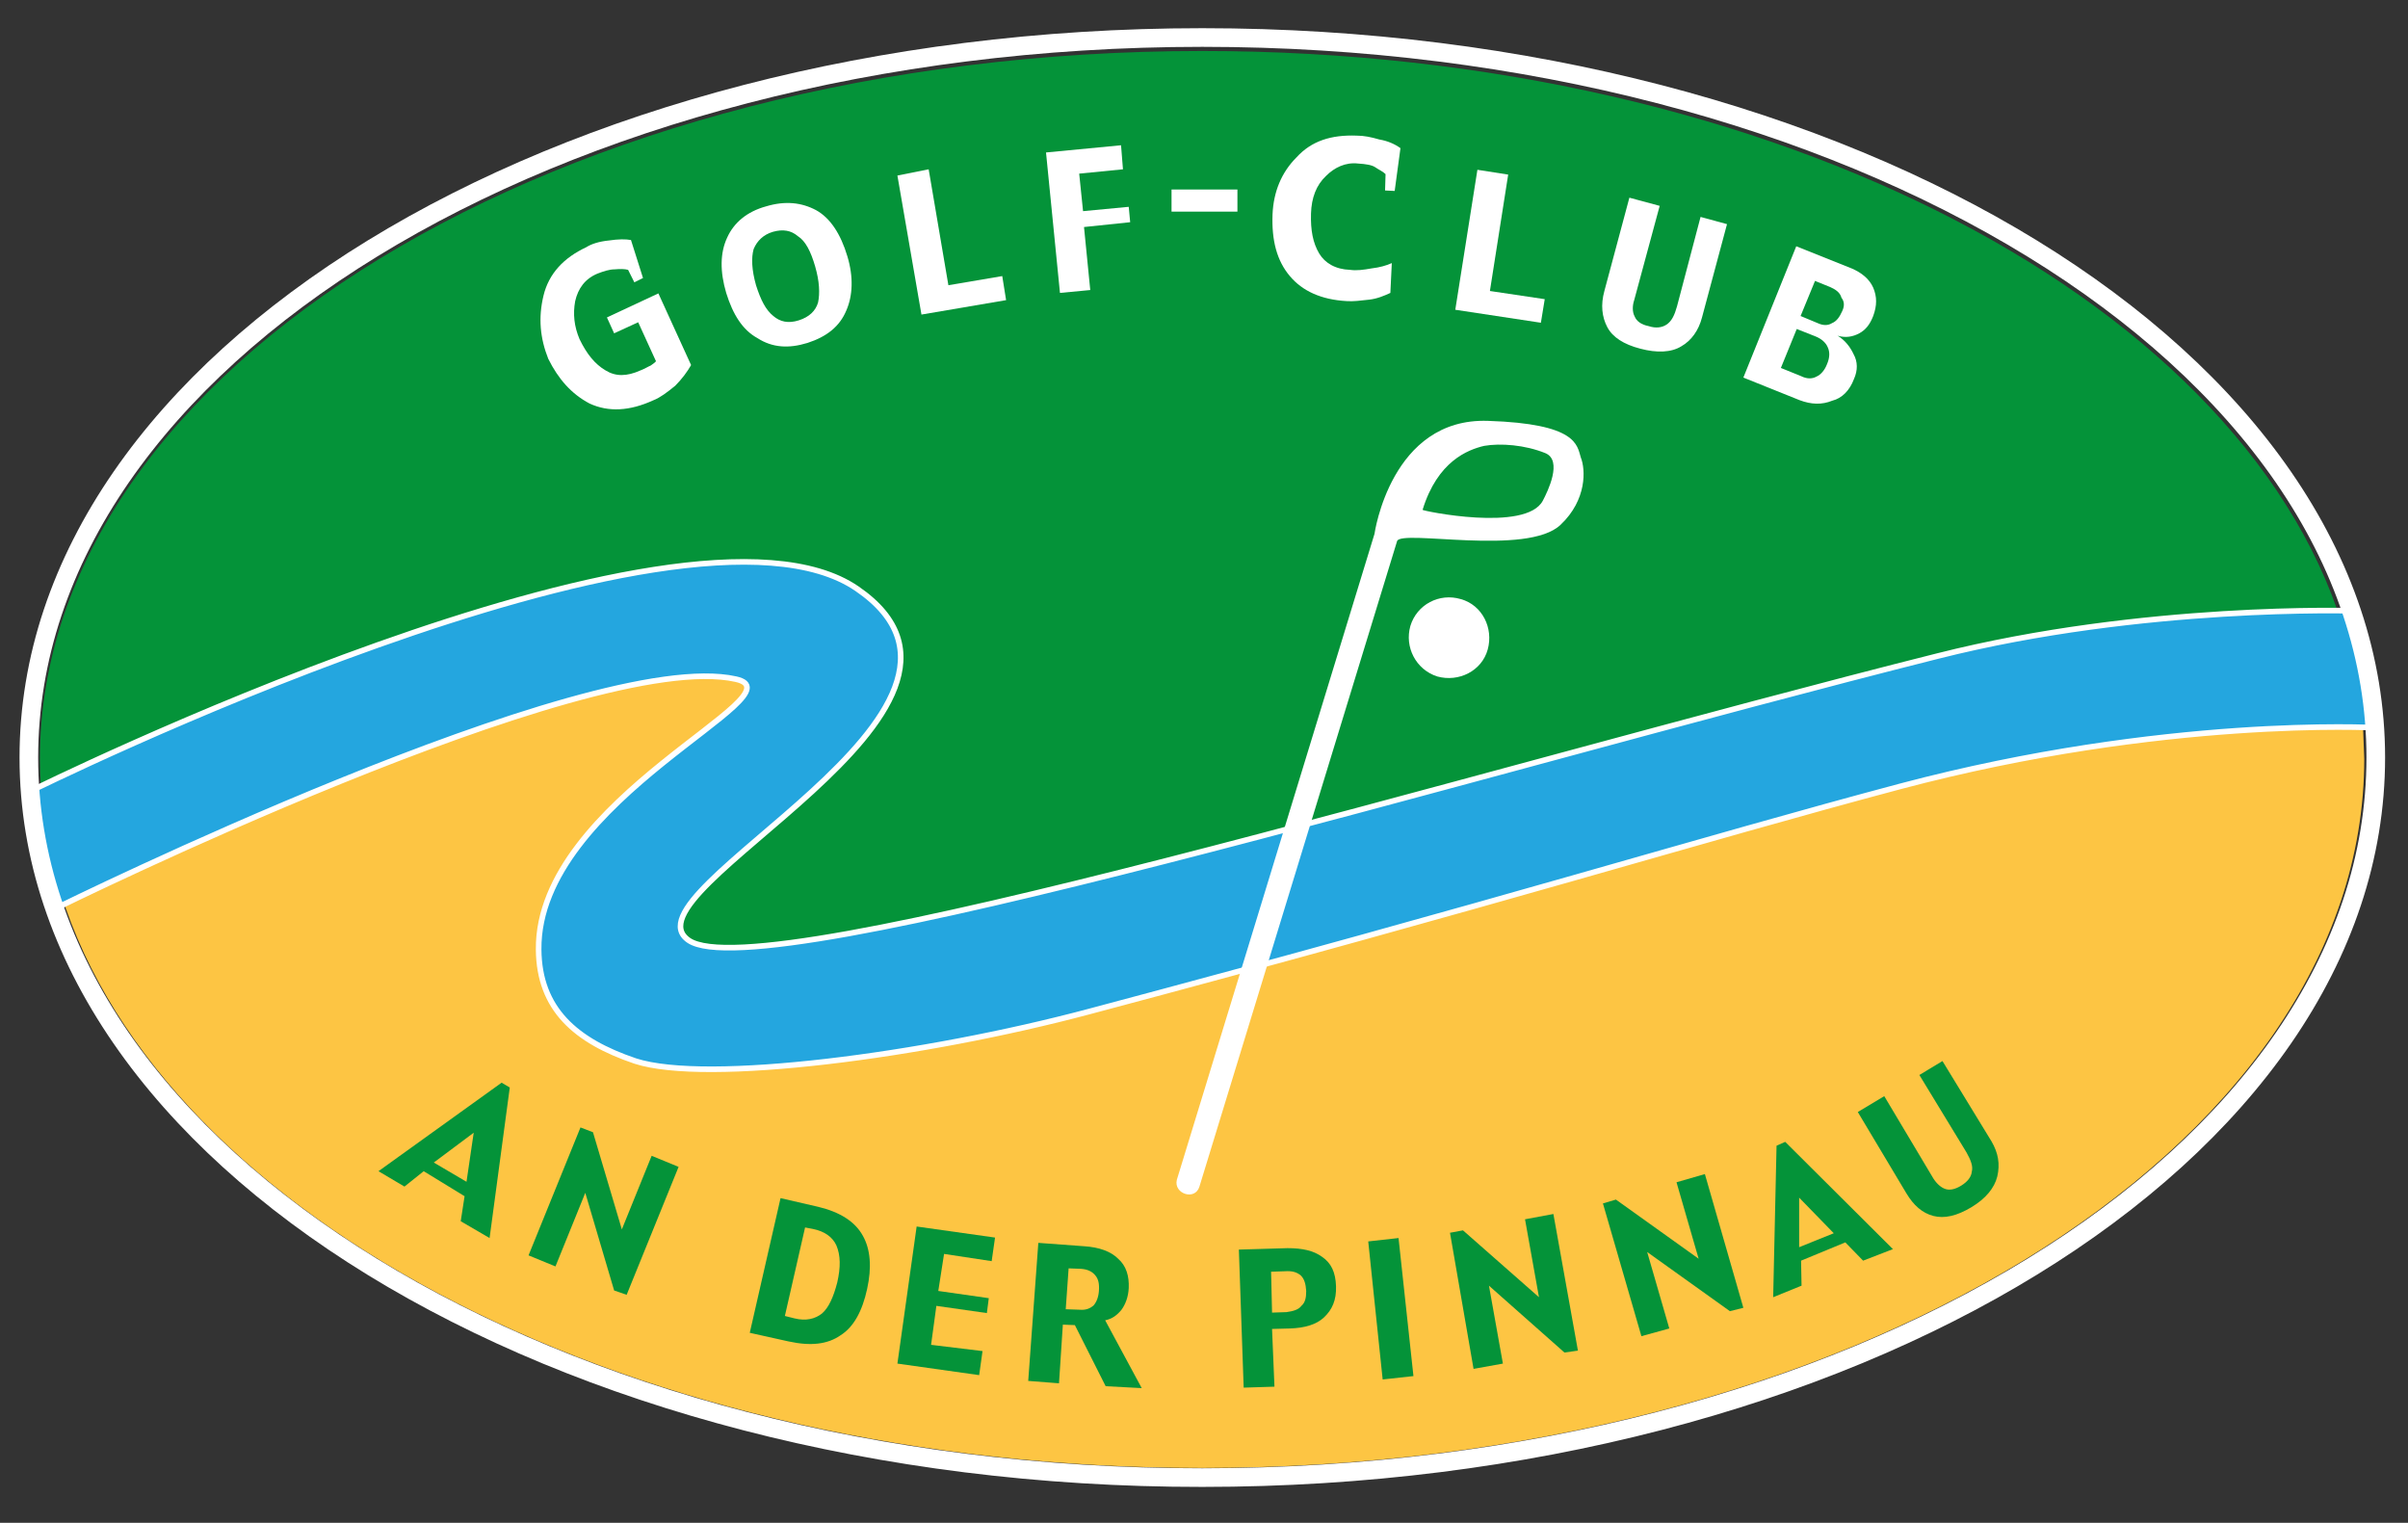
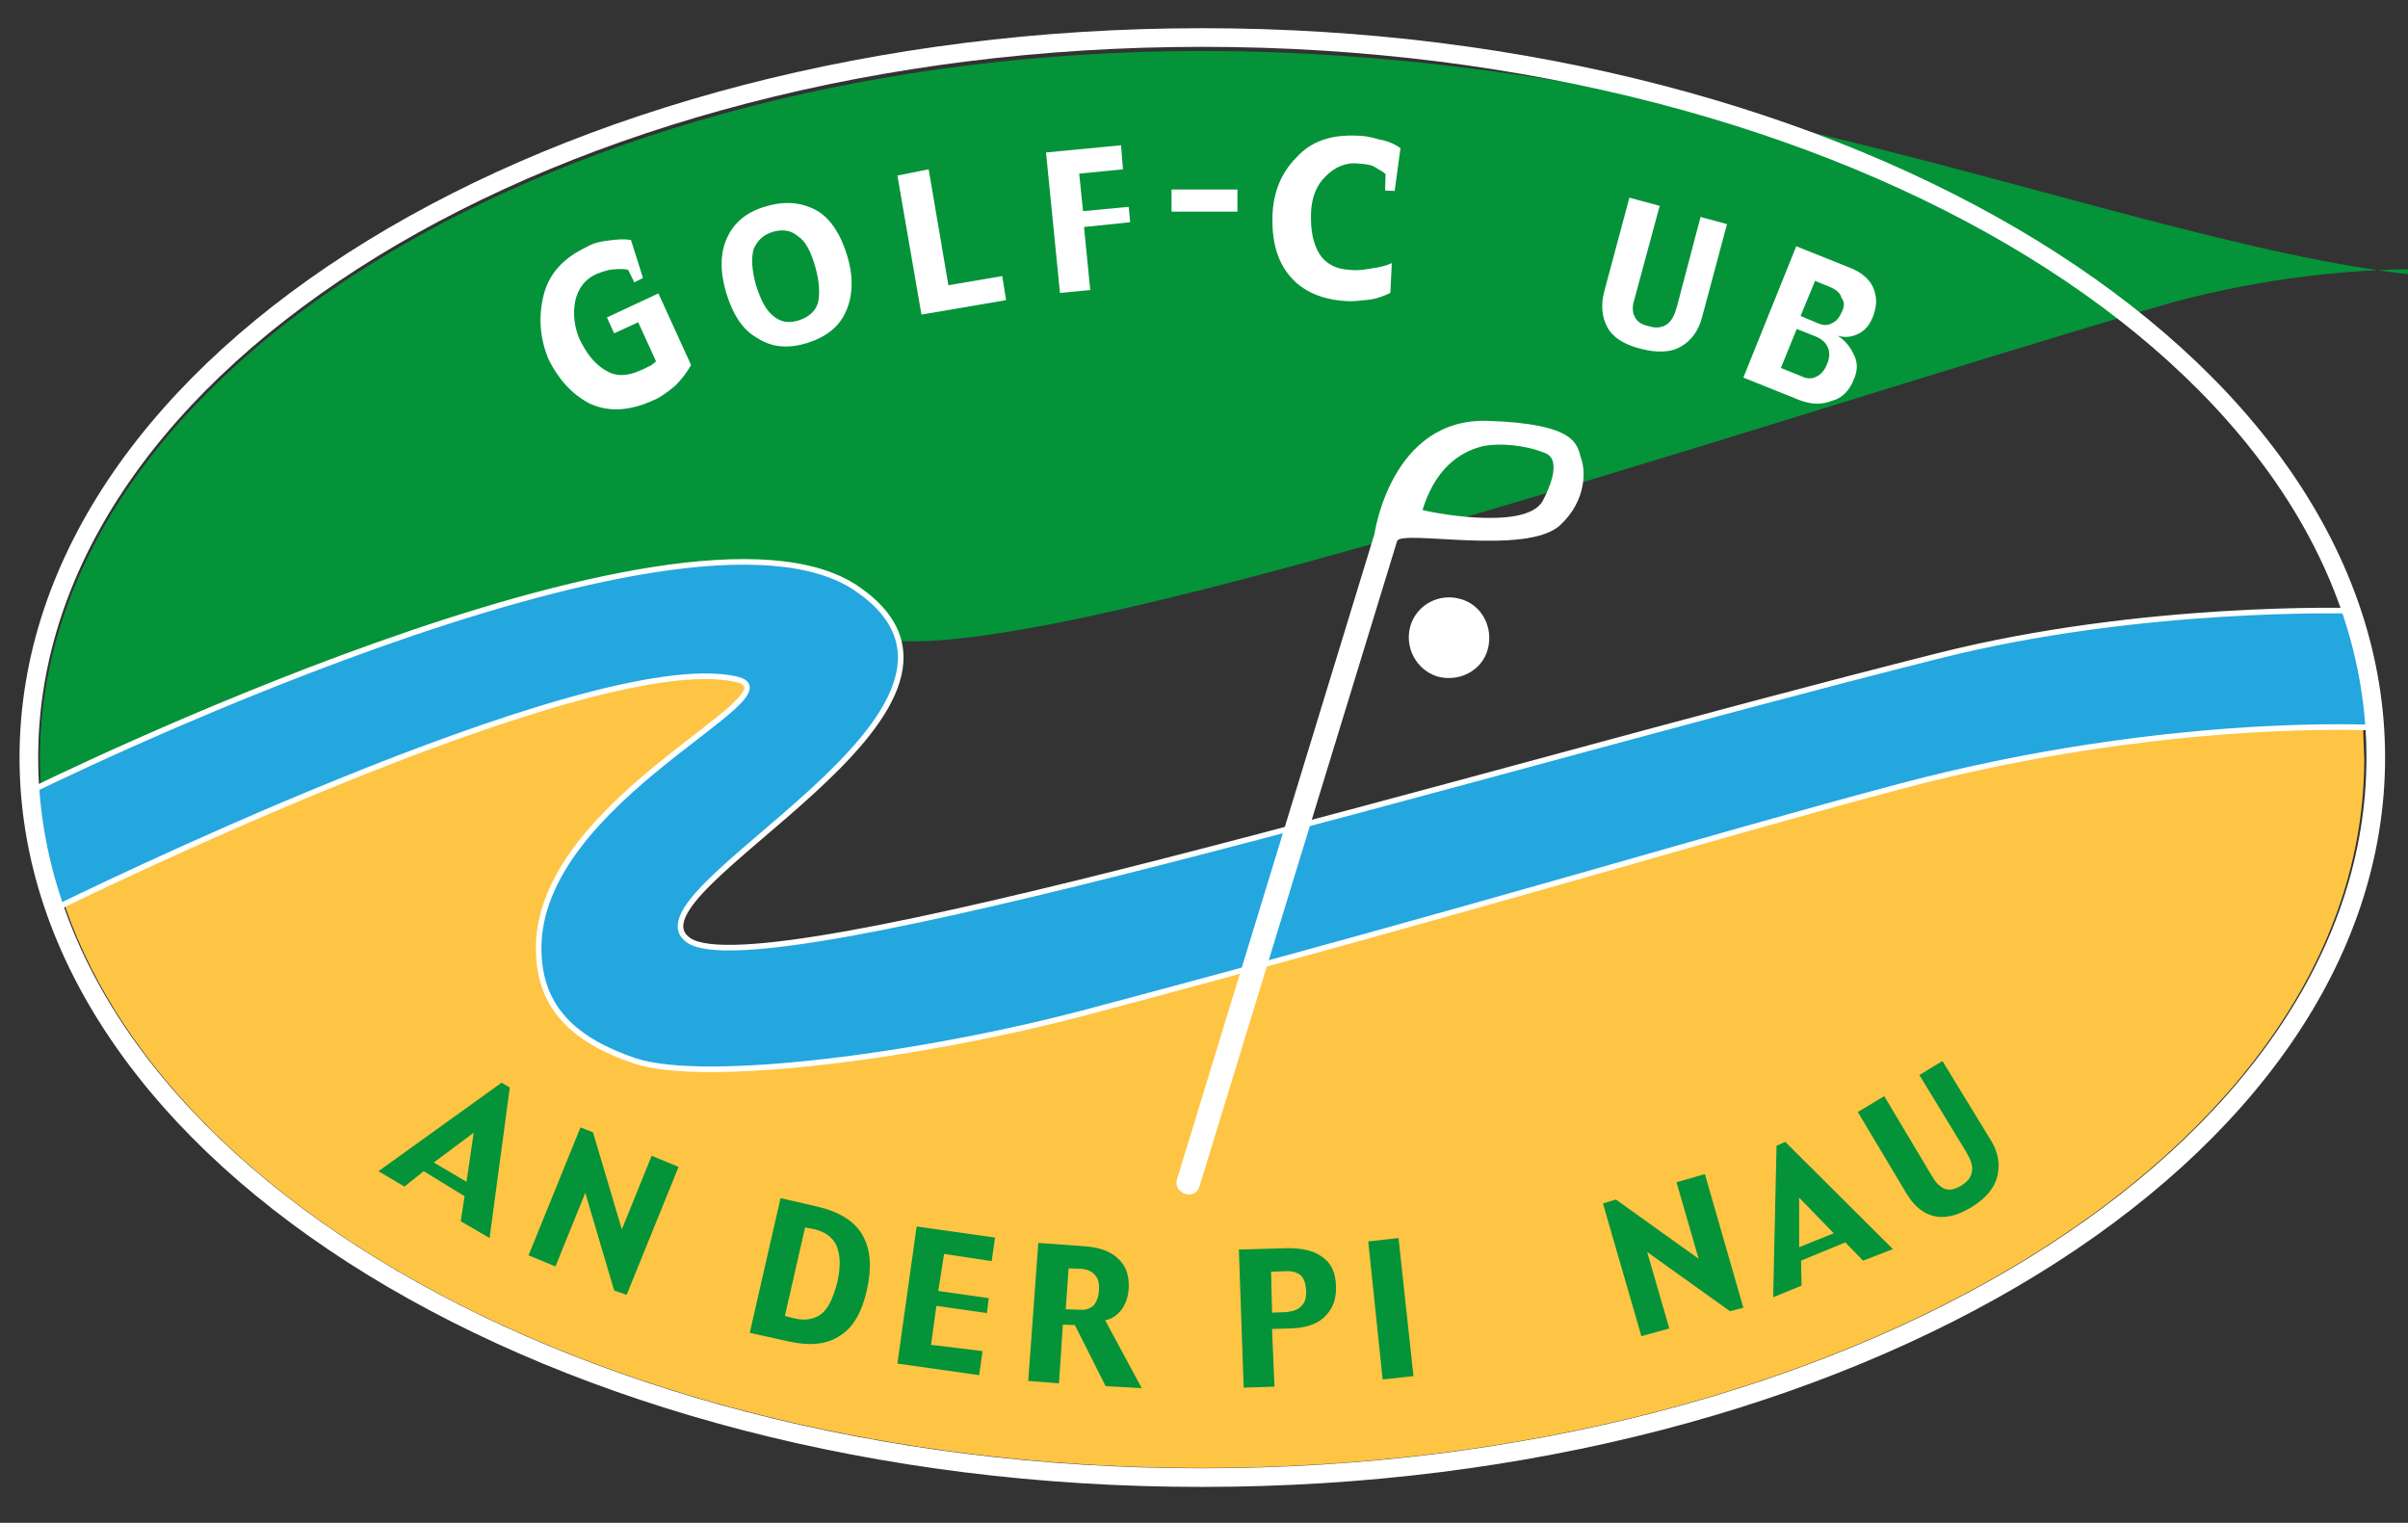
<svg xmlns="http://www.w3.org/2000/svg" version="1.1" id="Ebene_1" x="0px" y="0px" viewBox="0 0 500.7 316.6" style="enable-background:new 0 0 500.7 316.6;" xml:space="preserve">
  <rect x="0" y="0" width="500.7" height="316.6" fill="#333333" stroke="none" />
  <style type="text/css">
	.st0{fill:#FDC543;}
	.st1{fill:#049339;}
	.st2{fill:#24A6DF;stroke:#FFFFFF;stroke-width:1.163;stroke-miterlimit:1.498;}
	.st3{fill:#FFFFFF;}
	.st4{fill-rule:evenodd;clip-rule:evenodd;fill:#FFFFFF;}
	.st5{fill-rule:evenodd;clip-rule:evenodd;fill:#049339;}
	.st6{fill:#FFFFFF;stroke:#FFFFFF;stroke-width:1.754;stroke-miterlimit:1.498;}
	.st7{fill:none;stroke:#FFFFFF;stroke-width:3.876;stroke-miterlimit:1.498;}
</style>
  <g>
    <path class="st0" d="M491.1,146.4c-6.3-0.7-53.2-5.2-97.6,10.8c-48.4,13.7-91.5,25.6-171.9,47.4c-36.9,8.1-67.9,19-84,13.4   c-12.4-4.2-18.7-6.1-19.7-18.5c-1-13.8,14.1-28.3,21.5-34.3c6.8-5.5,34.4-22.4,11.8-27.1c-28.4-5.9-125.5,41.5-138.6,47.5   C33.8,253.7,132,305.2,250,305.2c133.4,0,241.6-66,241.6-147.4C491.5,155.6,491.3,148.8,491.1,146.4L491.1,146.4z" />
-     <path class="st1" d="M8.3,157.8c0,4.1,0.3,8.1,0.8,12.2c13.8-6.5,137.4-65,169.2-39c24.1,19.8-66,54.8-38.3,75.7   c19.4,14.6,186.3-42.9,273.3-68.1c39.3-10.6,70.3-6.1,74.7-5.4C468.8,63.6,369.5,10.6,250,10.6C116.4,10.6,8.3,76.5,8.3,157.8   L8.3,157.8z" />
+     <path class="st1" d="M8.3,157.8c0,4.1,0.3,8.1,0.8,12.2c13.8-6.5,137.4-65,169.2-39c19.4,14.6,186.3-42.9,273.3-68.1c39.3-10.6,70.3-6.1,74.7-5.4C468.8,63.6,369.5,10.6,250,10.6C116.4,10.6,8.3,76.5,8.3,157.8   L8.3,157.8z" />
    <path class="st2" d="M493.8,151.3c0,0.1-0.5-7.5-1.7-14.1c-1-5.5-2.6-10.2-2.6-10.2s-43.9-1.4-86.6,9.4   c-97,24.4-244.6,69.5-259.7,59.1c-14.7-10.1,71.5-48.1,35-73.1c-36.4-25-171.9,42.1-171.9,42.1c0-0.1,0.5,7,2.2,13.1   c1.5,5.5,3.4,11.1,3.4,11.1s110.3-54.4,141.1-47.5c14.2,3.1-41.3,24.9-41,56.2c0.1,12.4,7.7,19,20.1,23.2   c14.8,4.8,59.9-1.1,94.4-10.3c85.3-22.7,126.9-35.7,168.6-46.8C450.1,148.9,493.8,151.3,493.8,151.3z" />
    <path class="st3" d="M143.7,75.9L136.9,61L126.2,66l1.5,3.3l5-2.3l3.7,8.1c-0.2,0.3-0.7,0.6-1.1,0.9c-0.5,0.2-1.1,0.6-2.1,1   c-2.9,1.3-5.2,1.3-7.3,0c-2.2-1.3-3.9-3.4-5.4-6.5c-1.1-2.6-1.4-5.2-0.9-7.9c0.6-2.6,2-4.6,4.6-5.7c1.3-0.5,2.5-0.9,3.6-0.9   c1.1-0.1,2.1-0.1,2.8,0.1l1.3,2.6l1.8-0.9l-2.5-7.9c-1.1-0.2-2.6-0.2-4.6,0.1c-2,0.2-3.6,0.7-4.7,1.4c-4.7,2.2-7.8,5.5-8.9,10.1   c-1.1,4.6-0.7,8.8,1,13.1c2.1,4.2,4.8,7.3,8.6,9.3c3.9,1.8,8.3,1.6,13.3-0.7c1.3-0.5,2.8-1.6,4.5-3   C141.8,78.8,142.9,77.3,143.7,75.9L143.7,75.9z" />
    <path class="st4" d="M176.2,53.3c-1.4-4.7-3.6-8-6.5-9.6c-3-1.6-6.4-2-10.4-0.8c-4,1.1-6.7,3.4-8.1,6.5c-1.5,3.2-1.5,7.1-0.2,11.5   c1.4,4.5,3.4,7.7,6.5,9.4c3.1,2,6.5,2.2,10.4,1c4-1.3,6.7-3.4,8.1-6.8C177.3,61.5,177.5,57.6,176.2,53.3L176.2,53.3z M169.5,55.4   c0.9,3.1,1,5.6,0.6,7.5c-0.5,1.7-1.8,3-4,3.7s-3.9,0.3-5.3-0.9c-1.6-1.3-2.6-3.3-3.6-6.4c-0.9-3.2-1-5.7-0.5-7.5c0.7-1.7,2-3,4-3.6   c2.1-0.6,3.8-0.3,5.2,0.9C167.5,50.1,168.6,52.3,169.5,55.4L169.5,55.4z" />
    <polygon class="st3" points="208.4,57.4 197.2,59.3 193.1,35.2 186.6,36.5 191.6,65.4 209.2,62.4  " />
    <polygon class="st3" points="234.7,43 225.2,43.9 224.4,36.1 233.5,35.2 233.1,30.2 217.5,31.7 220.4,60.9 226.7,60.3 225.4,47.2    235,46.2  " />
    <path class="st3" d="M291.2,30.8c-1.1-0.8-2.6-1.5-4.4-1.8c-1.7-0.5-3.2-0.8-4.7-0.8c-5.3-0.2-9.4,1.1-12.5,4.5   c-3.1,3.1-4.8,7.1-5,11.9c-0.2,5.4,0.9,9.6,3.6,12.8c2.6,3.1,6.5,4.9,11.8,5.2c1.4,0.1,2.9-0.1,4.7-0.3c1.7-0.2,3.1-0.8,4.4-1.4   l0.3-6.2c-1.1,0.5-2.5,0.9-4.2,1.1c-1.7,0.3-3.1,0.5-4.5,0.3c-3-0.1-5.2-1.4-6.4-3.4c-1.3-2.2-1.8-4.8-1.7-8.3   c0.1-3.3,1.1-5.9,3.1-7.8c1.8-1.8,4.1-2.9,6.7-2.6c1.6,0.1,2.9,0.3,3.6,0.8c0.7,0.5,1.5,0.8,2.1,1.4l-0.1,3.4l2,0.1L291.2,30.8   L291.2,30.8z" />
-     <polygon class="st3" points="321.2,62.2 309.8,60.5 313.6,36.3 307.2,35.3 302.6,64.4 320.4,67.1  " />
    <path class="st3" d="M353.9,66l5.2-19.4l-5.5-1.5l-4.9,18.6c-0.5,1.8-1.1,3.1-2.2,3.8c-0.9,0.6-2.2,0.8-3.7,0.3   c-1.5-0.3-2.5-1-2.9-2c-0.5-0.9-0.5-2.2-0.1-3.4l5.3-19.6l-6.3-1.7l-5.2,19.4c-0.8,2.9-0.5,5.4,0.6,7.5c1.1,2.1,3.4,3.6,6.9,4.5   c3.4,0.9,6.4,0.8,8.5-0.5C351.7,70.8,353.2,68.7,353.9,66L353.9,66z" />
    <path class="st4" d="M385.5,78.8c0.8-1.8,0.8-3.6-0.1-5.2c-0.7-1.5-1.8-2.9-3.3-3.8c1.7,0.5,3.2,0.2,4.5-0.5   c1.3-0.7,2.2-1.8,2.9-3.6c0.8-2.2,0.8-4,0-5.9c-0.8-1.8-2.4-3.1-4.5-4l-11.5-4.6l-11,27.3l11.7,4.7c2.4,0.9,4.6,1,6.8,0.1   C383,82.8,384.6,81.2,385.5,78.8L385.5,78.8z M383,64.8c-0.5,1.1-1.1,2-2.1,2.4c-0.8,0.5-1.8,0.5-2.9,0l-3.6-1.5l3-7.3l3.2,1.3   c1.1,0.5,2,1.1,2.3,2.2C383.6,62.8,383.5,63.8,383,64.8L383,64.8z M379.9,75.7c-0.5,1.3-1.3,2.2-2.2,2.6c-0.9,0.5-2,0.5-3.2-0.1   l-4.2-1.7l3.3-8.1l3.8,1.5c1.3,0.5,2.2,1.3,2.6,2.2C380.5,73.1,380.5,74.3,379.9,75.7L379.9,75.7z" />
    <path class="st5" d="M101.8,257.4l4.2-31.3l-1.7-1l-25.6,18.4l5.4,3.2l4-3.2l8.5,5.2l-0.8,5.2L101.8,257.4L101.8,257.4z M97,245.7   l-6.8-4l8.3-6.2L97,245.7L97,245.7z" />
    <polygon class="st1" points="141.1,242.6 135.5,240.3 129.3,255.6 123.3,235.4 120.7,234.4 109.9,261 115.5,263.3 121.7,248    127.7,268.3 130.3,269.2  " />
    <path class="st5" d="M180.3,268c1-4.5,0.7-8.3-0.9-11.1c-1.6-2.9-4.7-4.9-9.3-6l-7.8-1.8l-6.4,28l8.1,1.8c4.6,1,8.1,0.6,10.8-1.3   C177.5,275.9,179.3,272.6,180.3,268L180.3,268z M174.1,266.6c-0.8,3.1-1.8,5.3-3.2,6.5c-1.4,1.1-3.3,1.6-5.7,1l-2-0.5l4.2-18.4   l1.6,0.3c2.5,0.5,4.1,1.7,4.9,3.4C174.8,261,174.8,263.5,174.1,266.6L174.1,266.6z" />
    <polygon class="st1" points="204.3,280.9 193.6,279.6 194.7,271.5 205.2,273 205.6,269.9 195.1,268.4 196.3,260.7 206.2,262.2    206.9,257.3 190.6,255 186.6,283.5 203.6,285.9  " />
    <path class="st5" d="M237.4,288.6l-7.6-14.1c1.5-0.3,2.5-1.1,3.4-2.2c0.8-1.1,1.4-2.6,1.5-4.5c0.1-2.5-0.5-4.6-2.2-6.1   c-1.5-1.5-3.9-2.4-7.1-2.6l-9.5-0.7l-2.1,28.7l6.4,0.5l0.8-12.2l2.5,0.1l6.4,12.7L237.4,288.6L237.4,288.6z M228.5,268.4   c-0.1,1.3-0.5,2.3-1.1,3c-0.8,0.7-1.7,1-2.9,0.9l-2.9-0.1l0.6-8.5l2.6,0.1c1.3,0.1,2.2,0.5,2.9,1.3   C228.4,265.9,228.6,266.9,228.5,268.4L228.5,268.4z" />
    <path class="st5" d="M277.8,267.4c-0.1-2.9-1-4.8-2.9-6.1c-1.8-1.3-4.1-1.8-7.2-1.8l-10.1,0.3l1,28.7l6.4-0.2l-0.5-12l3.7-0.1   c3.1-0.1,5.5-0.8,7.1-2.3C277,272.3,277.9,270.3,277.8,267.4L277.8,267.4z M271.6,268.4c0,1.4-0.2,2.4-1,3.1   c-0.6,0.8-1.7,1.1-3.1,1.3l-3,0.1l-0.2-8.5l2.9-0.1c1.5-0.1,2.5,0.2,3.3,0.9C271.2,265.9,271.5,266.9,271.6,268.4L271.6,268.4z" />
    <polygon class="st1" points="290.8,257.4 284.5,258.1 287.5,286.8 293.9,286.1  " />
-     <polygon class="st1" points="323,252.4 317.1,253.5 320,269.7 304.2,255.8 301.5,256.3 306.4,284.6 312.5,283.5 309.6,267.3    325.3,281.2 328.1,280.8  " />
    <polygon class="st1" points="354.5,244.1 348.6,245.8 353.2,261.7 336,249.4 333.3,250.2 341.3,277.8 347.1,276.2 342.5,260.3    359.7,272.6 362.5,271.9  " />
    <path class="st5" d="M393.6,259.7l-22.4-22.3l-1.8,0.8l-0.7,31.5l5.9-2.4l-0.1-5.2l9.2-3.8l3.7,3.8L393.6,259.7L393.6,259.7z    M381.3,256.4l-7.2,2.9v-10.3L381.3,256.4L381.3,256.4z" />
    <path class="st1" d="M414.1,237.3l-10.2-16.7l-4.8,2.9l9.8,16.1c0.9,1.6,1.4,2.9,1.1,4c-0.1,1.1-0.9,2.1-2.2,2.9   c-1.3,0.8-2.4,1-3.3,0.7c-0.9-0.3-1.8-1.1-2.5-2.2l-10.2-17.1l-5.5,3.3l10.1,16.9c1.5,2.5,3.3,4.1,5.6,4.7c2.3,0.6,4.9,0,7.9-1.8   c3-1.8,4.8-4,5.4-6.4C415.9,242,415.5,239.7,414.1,237.3L414.1,237.3z" />
    <path id="svg_9_2_" class="st6" d="M294.1,130.4c-1.1,3.9,1,8.1,5,9.4c4,1.1,8.3-1,9.4-5c1.1-4-1-8.3-5-9.4   C299.5,124.2,295.3,126.4,294.1,130.4L294.1,130.4z" />
    <path id="svg_8_2_" class="st4" d="M295.8,106c3.1-10.1,9.4-12.5,12.8-13.3c3.4-0.6,8.5-0.2,12.7,1.5c3.7,1.5,0.5,8-0.5,9.9   C317.3,110.7,295.7,106.2,295.8,106L295.8,106z M249.4,246.7l41.1-134.2c0.8-2.5,27.1,3.2,34-3.4c5.5-5.2,5.2-11.5,4.2-14   c-0.8-2.6-0.8-7-19.3-7.6c-20.2-0.7-23.6,23.5-23.6,23.5l-41.1,134.3C244,248.2,248.5,249.7,249.4,246.7L249.4,246.7z" />
    <path id="svg_7_2_" class="st7" d="M6,157.5c0,82.7,109.2,149.8,244,149.7c134.8,0,244-67,244-149.7S384.7,7.8,250,7.8   S6,74.8,6,157.5L6,157.5z" />
    <rect x="243.6" y="39.4" class="st3" width="13.7" height="4.6" />
  </g>
</svg>